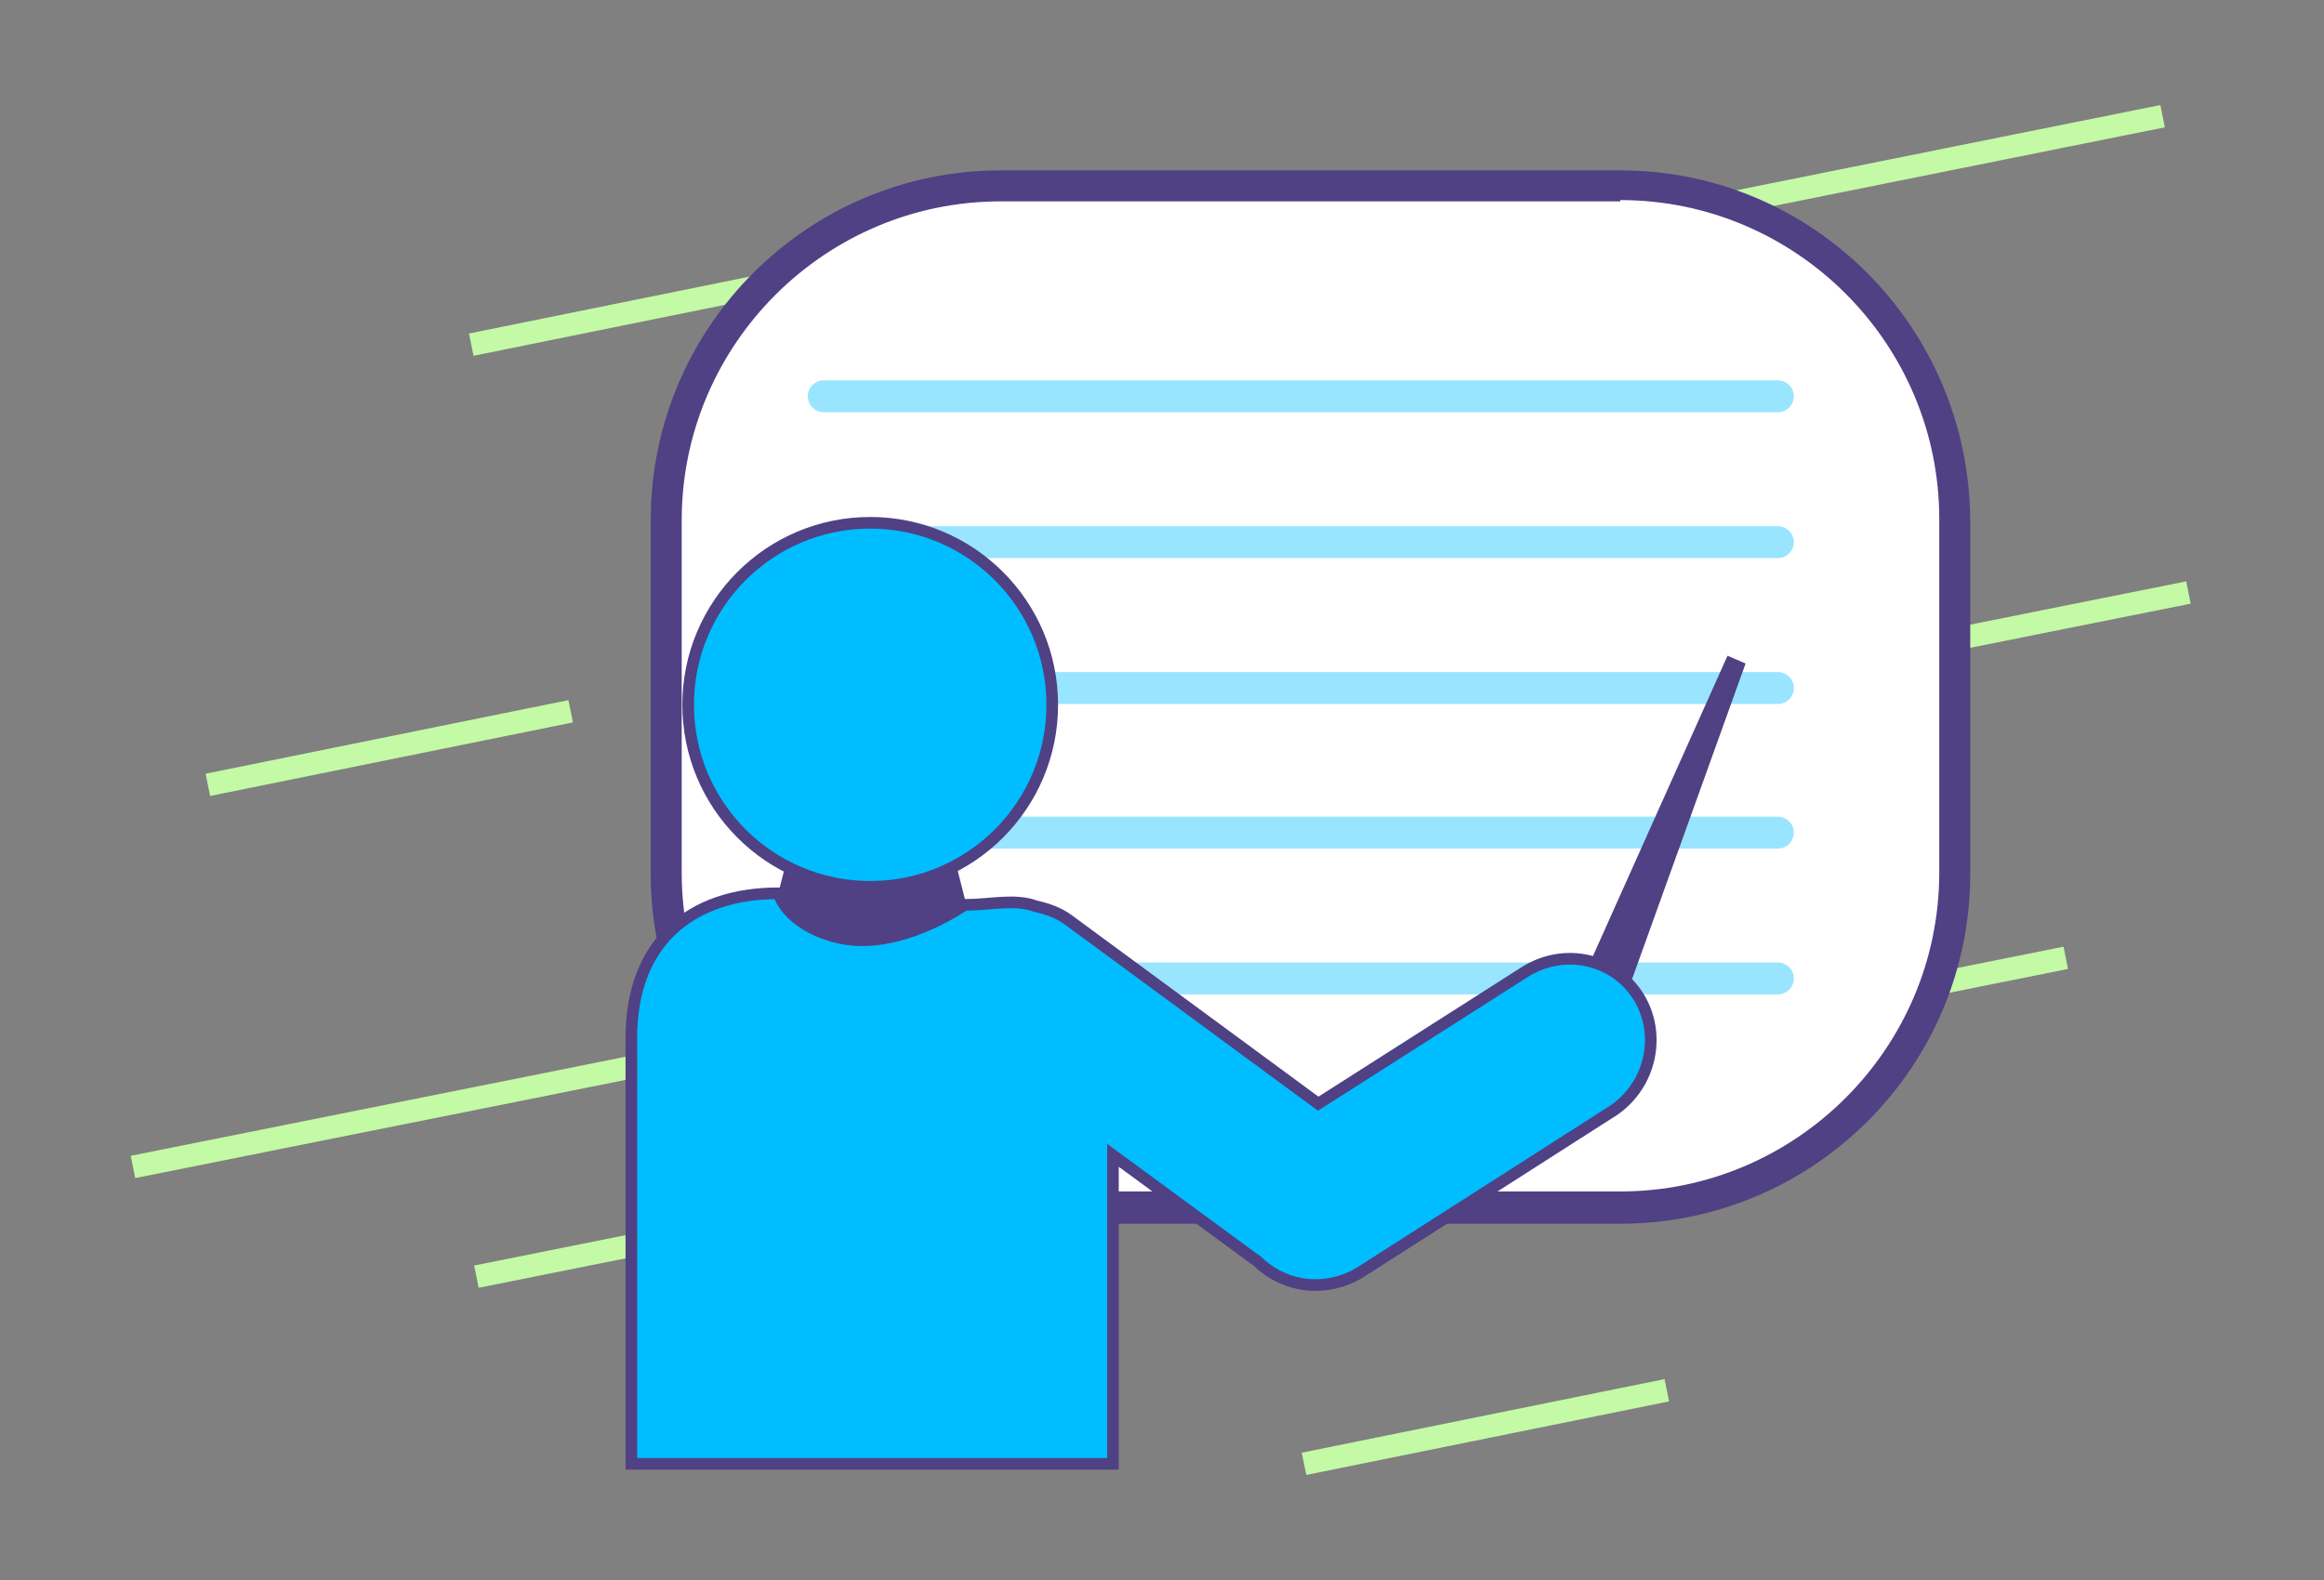
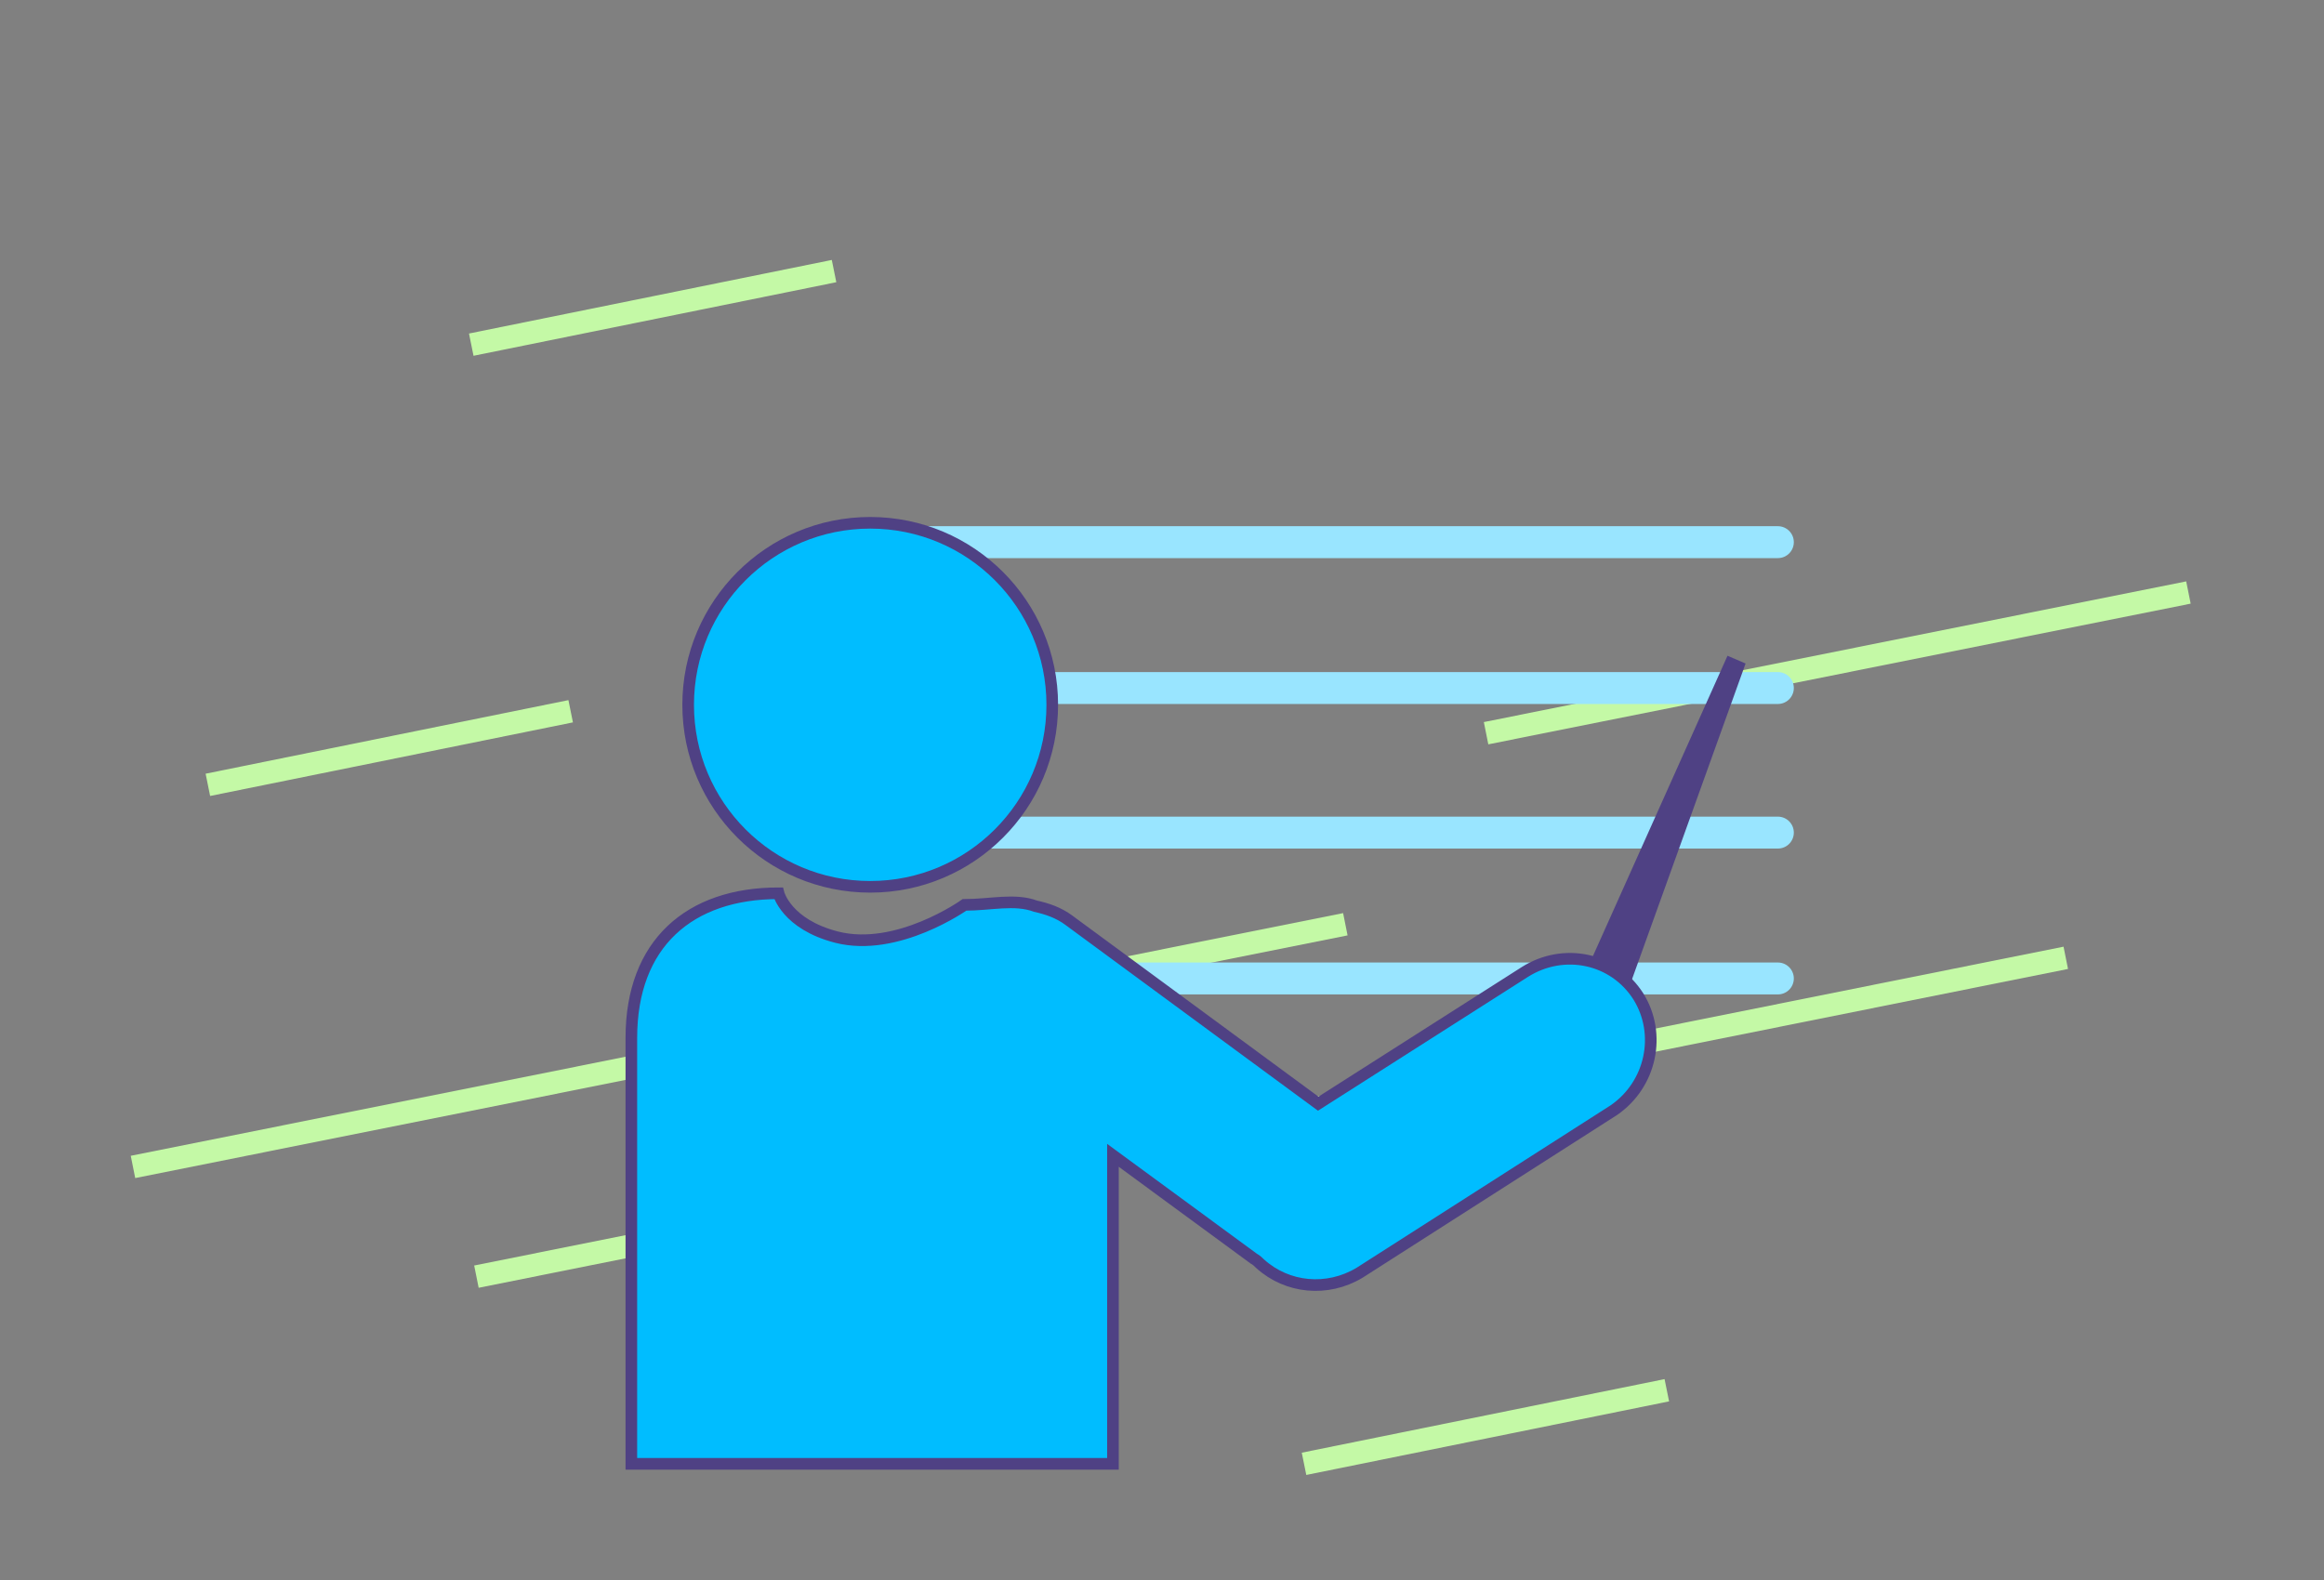
<svg xmlns="http://www.w3.org/2000/svg" version="1.1" id="Layer_1" x="0px" y="0px" viewBox="0 0 180 122.4" style="enable-background:new 0 0 180 122.4;" xml:space="preserve">
  <rect x="0" y="0" width="180" height="122.4" fill="#808080" stroke="none" />
  <style type="text/css">
	.st0{fill:#66D7FF;stroke:#C4F9A6;stroke-width:1.76;stroke-miterlimit:10;}
	.st1{fill:#4F4184;}
	.st2{fill:#FFFFFF;}
	.st3{fill:#00BDFF;stroke:#4F4184;stroke-width:1.6;stroke-miterlimit:10;}
	.st4{fill:#FFFFFF;stroke:#4F4184;stroke-width:0.847;stroke-miterlimit:10;}
	.st5{fill:none;stroke:#4F4184;stroke-width:0.96;stroke-linecap:round;stroke-miterlimit:10;}
	.st6{fill:none;stroke:#FFFFFF;stroke-width:4;stroke-linecap:round;stroke-miterlimit:10;}
	.st7{fill:#00BDFF;stroke:#4F4184;stroke-miterlimit:10;}
	.st8{fill:#4F4184;stroke:#4F4184;stroke-width:0.66;stroke-miterlimit:10;}
	.st9{fill:#4F4184;stroke:#4F4184;stroke-width:0.722;stroke-miterlimit:10;}
	.st10{fill:#FFFFFF;stroke:#4F4184;stroke-width:0.699;stroke-miterlimit:10;}
	.st11{fill:#4F4184;stroke:#4F4184;stroke-width:0.33;stroke-miterlimit:10;}
	.st12{fill:#4F4184;stroke:#4F4184;stroke-width:0.289;stroke-miterlimit:10;}
	.st13{fill:#99E5FF;}
	.st14{fill:none;stroke:#FFFFFF;stroke-width:1.516;stroke-miterlimit:10;}
	.st15{fill:#FFFFFF;stroke:#99E5FF;stroke-width:2.473;stroke-linecap:round;stroke-miterlimit:8;}
	.st16{fill:#00BDFF;}
	.st17{fill:#00BDFF;stroke:#4F4184;stroke-width:0.9;stroke-miterlimit:10;}
	.st18{fill:#96D0F1;}
	.st19{fill:#4F4184;stroke:#00BDFF;stroke-width:0.9;stroke-miterlimit:10;}
</style>
  <g>
    <g>
      <line class="st0" x1="169.5" y1="45.9" x2="115.1" y2="56.8" />
      <line class="st0" x1="160" y1="74.2" x2="36.9" y2="98.9" />
      <line class="st0" x1="104.2" y1="71.6" x2="10.3" y2="90.4" />
      <line class="st0" x1="44.2" y1="55.1" x2="16.1" y2="60.8" />
      <line class="st0" x1="64.6" y1="21" x2="36.5" y2="26.7" />
      <line class="st0" x1="129.1" y1="107.7" x2="101" y2="113.4" />
-       <line class="st0" x1="167.5" y1="9" x2="72.5" y2="28.1" />
    </g>
    <g>
-       <path class="st2" d="M77.5,93.6c-14.3,0-25.9-11.6-25.9-25.9V40.3c0-14.3,11.6-25.9,25.9-25.9h48c14.3,0,25.9,11.6,25.9,25.9v27.4    c0,14.3-11.6,25.9-25.9,25.9H77.5z" />
-       <path class="st1" d="M125.5,15.5c13.6,0,24.7,11.1,24.7,24.7v27.4c0,13.6-11.1,24.7-24.7,24.7h-48c-13.6,0-24.7-11.1-24.7-24.7    V40.3c0-13.6,11.1-24.7,24.7-24.7H125.5 M125.5,13.2h-48c-14.9,0-27.1,12.1-27.1,27.1v27.4c0,14.9,12.1,27.1,27.1,27.1h48    c14.9,0,27.1-12.1,27.1-27.1V40.3C152.5,25.3,140.4,13.2,125.5,13.2L125.5,13.2z" />
-     </g>
-     <polygon class="st1" points="76.2,75.4 58.7,75.4 61.4,64.8 73.5,64.8  " />
-     <line class="st15" x1="137.7" y1="30.7" x2="63.8" y2="30.7" />
+       </g>
    <line class="st15" x1="137.7" y1="42" x2="63.8" y2="42" />
    <line class="st15" x1="137.7" y1="53.3" x2="63.8" y2="53.3" />
    <line class="st15" x1="137.7" y1="64.5" x2="63.8" y2="64.5" />
    <line class="st15" x1="137.7" y1="75.8" x2="63.8" y2="75.8" />
    <g>
      <g>
        <path class="st16" d="M107.1,97L107.1,97c2.1-2.8,1.5-6.8-1.4-8.9L84,72.2c-2.8-2.1-6.8-1.5-8.9,1.4l0,0     c-2.1,2.8-1.5,6.8,1.4,8.9l21.7,16C101.1,100.5,105,99.8,107.1,97z" />
      </g>
      <circle class="st17" cx="67.4" cy="54.6" r="14.1" />
      <polygon class="st1" points="120,81.6 123.8,83.1 135.2,51.4 133.8,50.8   " />
      <path class="st17" d="M126.9,77.2c-1.9-3-5.8-3.8-8.8-1.9l-16,10.2L82.8,71.3c-0.8-0.6-1.7-0.9-2.6-1.1c-1.6-0.6-3.5-0.1-5.5-0.1    c0,0-5.2,3.7-9.9,2.5c-3.9-1-4.5-3.4-4.5-3.4c-6.9,0-11.4,3.9-11.4,11.2v33c4.6,0,32.8,0,37.3,0V89.5l10.9,8    c0.2,0.1,0.4,0.3,0.5,0.4c2.1,1.9,5.2,2.2,7.7,0.7l19.7-12.6C127.9,84,128.7,80.1,126.9,77.2z" />
    </g>
  </g>
</svg>